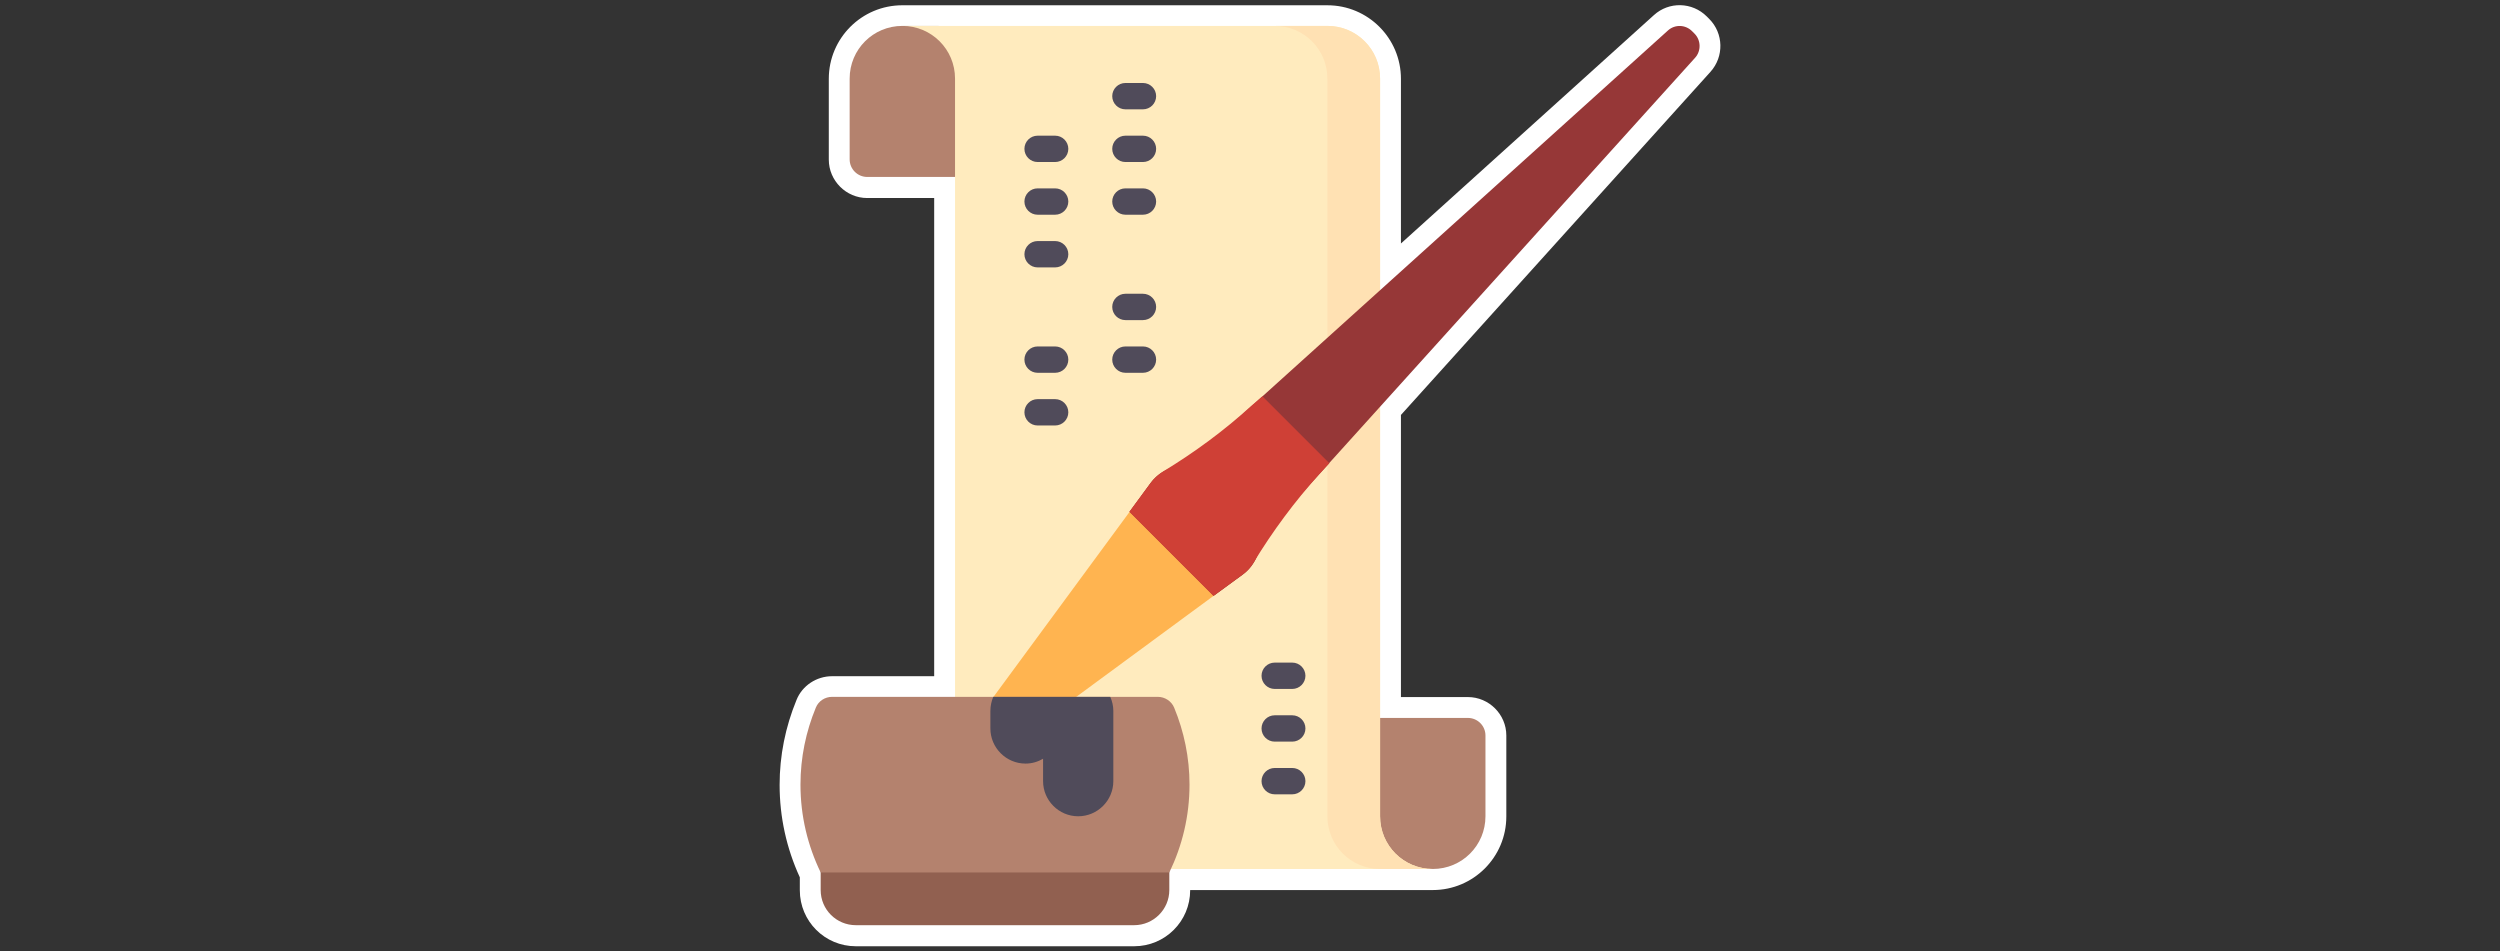
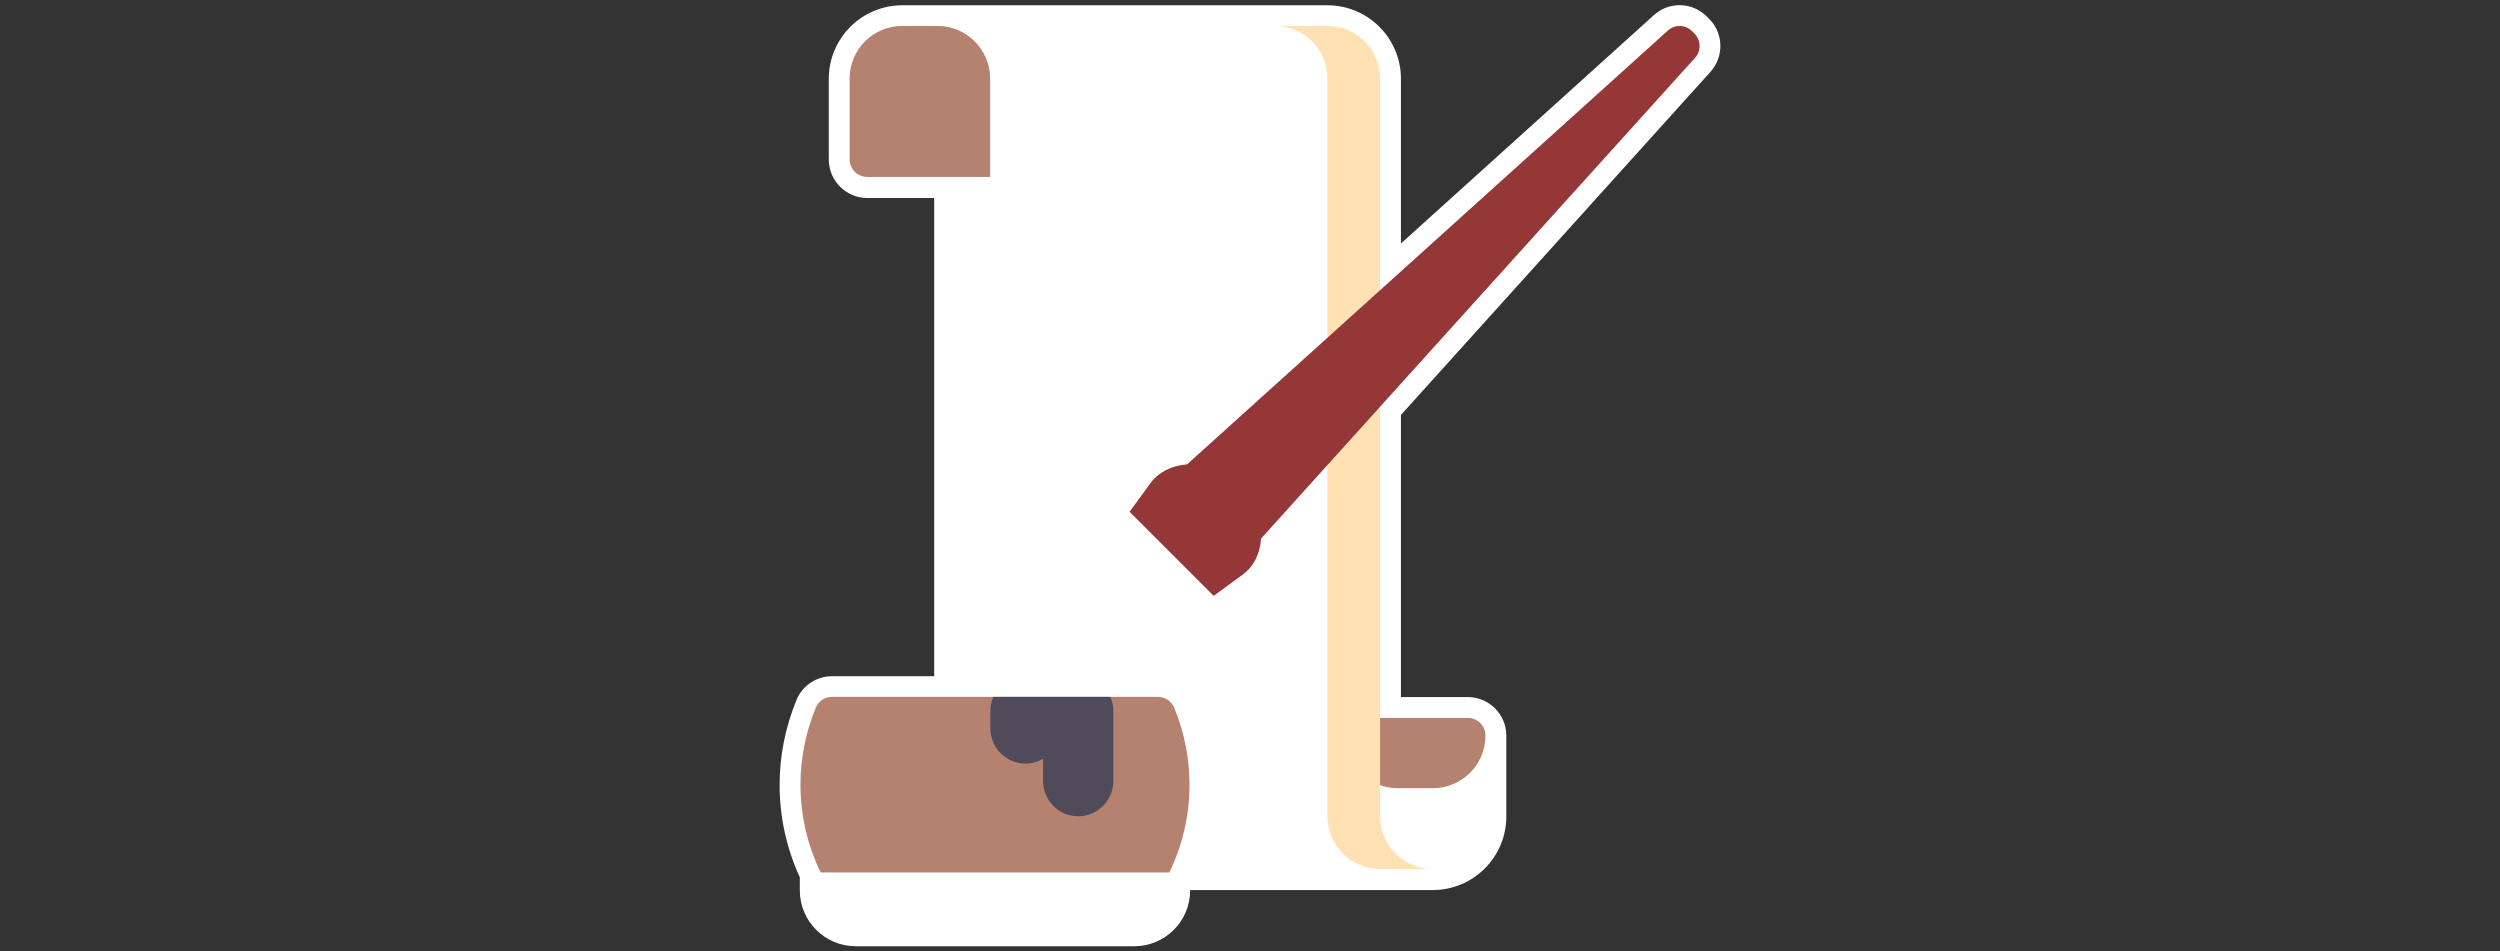
<svg xmlns="http://www.w3.org/2000/svg" version="1.1" id="Capa_1" x="0px" y="0px" viewBox="0 0 1138.7 433.3" style="enable-background:new 0 0 1138.7 433.3;" xml:space="preserve">
  <rect x="0" y="0" width="1138.7" height="433.3" fill="#333333" stroke="none" />
  <style type="text/css">
	.st0{fill:#FFFFFF;}
	.st1{fill:#B4826E;}
	.st2{fill:#FFEBBE;}
	.st3{fill:#FFE1B3;}
	.st4{fill:#FFB450;}
	.st5{fill:#963737;}
	.st6{fill:#CF4036;}
	.st7{fill:#916050;}
	.st8{fill:#504B5A;}
</style>
  <g>
    <path class="st0" d="M779.1,32.7c6.2-6.9,6-17.5-0.6-24.1l-1.1-1.1c-6.6-6.6-17.2-6.9-24.1-0.6l-115.2,104v-75   c0-18.5-15-33.5-33.5-33.5H411c-18.5,0-33.5,15-33.5,33.5v36.8c0,9.6,7.9,17.5,17.5,17.5h30.5V308H379c-7.1,0-13.6,4.3-16.2,10.8   c-5.1,12.4-7.7,25.4-7.7,38.7c0,14.6,3.1,28.8,9.2,42.1v5.9c0,14.1,11.4,25.5,25.5,25.5h126.8c14.1,0,25.5-11.4,25.5-25.5v-0.1   h110.5c18.5,0,33.5-15,33.5-33.5V335c0-9.6-7.9-17.5-17.5-17.5h-30.5V189L779.1,32.7z" />
    <g>
-       <path class="st1" d="M676.6,335v36.8c0,13.3-10.7,24-24,24h-16c-13.3,0-24-10.7-24-24V327h56C673,327,676.6,330.6,676.6,335    L676.6,335z M427,11.8h-16c-13.3,0-24,10.7-24,24v36.8c0,4.4,3.6,8,8,8h56V35.8C451,22.6,440.2,11.8,427,11.8L427,11.8z" />
-       <path class="st2" d="M652.6,395.8H459c-13.3,0-24-10.7-24-24v-336c0-13.3-10.7-24-24-24h193.6c13.3,0,24,10.7,24,24v336    C628.6,385.1,639.3,395.8,652.6,395.8L652.6,395.8z" />
+       <path class="st1" d="M676.6,335c0,13.3-10.7,24-24,24h-16c-13.3,0-24-10.7-24-24V327h56C673,327,676.6,330.6,676.6,335    L676.6,335z M427,11.8h-16c-13.3,0-24,10.7-24,24v36.8c0,4.4,3.6,8,8,8h56V35.8C451,22.6,440.2,11.8,427,11.8L427,11.8z" />
      <path class="st3" d="M652.6,395.8h-24c-13.3,0-24-10.7-24-24v-336c0-13.3-10.7-24-24-24h24c13.3,0,24,10.7,24,24v336    C628.6,385.1,639.3,395.8,652.6,395.8L652.6,395.8z" />
      <g>
        <g>
-           <path class="st4" d="M443.2,342.8c-3.1-3.1-3.5-8-0.9-11.5l81.8-111.2c8.3-11.2,25.9-11.2,43.6-1.9c9.4,17.7,9.4,35.4-1.9,43.6      l-111.2,81.8C451.2,346.3,446.3,345.9,443.2,342.8L443.2,342.8z" />
-         </g>
+           </g>
        <g>
          <path class="st5" d="M565.8,261.9l-13,9.5l-38.3-38.3l9.5-13c3.8-5.2,9.7-8,16.7-8.6l219-197.6c3.2-2.9,8-2.7,11,0.3l1.1,1.1      c3,3,3.1,7.9,0.3,11l-197.7,219C573.9,252.2,571.1,258.1,565.8,261.9L565.8,261.9z" />
        </g>
      </g>
-       <path class="st6" d="M575,180.5l30.5,30.5l-4.6,5c-11.2,12.4-21.2,25.9-29.9,40.2c-1.3,2.2-3.1,4.2-5.3,5.7l-13,9.5l-38.3-38.3    l9.6-13c1.6-2.2,3.5-3.9,5.7-5.3c14.3-8.7,27.8-18.6,40.2-29.9L575,180.5z" />
-       <path class="st7" d="M373.8,405.4v-32h158.8v32c0,8.8-7.2,16-16,16H389.8C381,421.4,373.8,414.3,373.8,405.4L373.8,405.4z" />
      <path class="st1" d="M527.4,317.4c3.2,0,6.2,2,7.4,4.9c4.5,10.9,7,22.7,7,35.1c0,14.3-3.3,27.8-9.2,40H373.8    c-5.9-12.2-9.2-25.7-9.2-40c0-12.4,2.5-24.2,7-35.1c1.2-3,4.2-4.9,7.4-4.9H527.4z" />
      <path class="st8" d="M507.1,323.8v32c0,8.8-7.2,16-16,16c-8.8,0-16-7.2-16-16v-10.2c-2.4,1.4-5.1,2.2-8,2.2c-8.8,0-16-7.2-16-16    v-8c0-2.3,0.5-4.4,1.3-6.4h53.3C506.6,319.4,507.1,321.6,507.1,323.8L507.1,323.8z" />
-       <path class="st8" d="M486.6,163.8c0,3.3-2.7,6-6,6h-8c-3.3,0-6-2.7-6-6s2.7-6,6-6h8C483.9,157.8,486.6,160.5,486.6,163.8    L486.6,163.8z M480.6,109.8h-8c-3.3,0-6,2.7-6,6s2.7,6,6,6h8c3.3,0,6-2.7,6-6S483.9,109.8,480.6,109.8L480.6,109.8z M480.6,85.8    h-8c-3.3,0-6,2.7-6,6s2.7,6,6,6h8c3.3,0,6-2.7,6-6S483.9,85.8,480.6,85.8L480.6,85.8z M480.6,61.8h-8c-3.3,0-6,2.7-6,6s2.7,6,6,6    h8c3.3,0,6-2.7,6-6S483.9,61.8,480.6,61.8L480.6,61.8z M580.6,313.8h8c3.3,0,6-2.7,6-6s-2.7-6-6-6h-8c-3.3,0-6,2.7-6,6    S577.3,313.8,580.6,313.8L580.6,313.8z M480.6,181.8h-8c-3.3,0-6,2.7-6,6s2.7,6,6,6h8c3.3,0,6-2.7,6-6S483.9,181.8,480.6,181.8    L480.6,181.8z M588.6,325.8h-8c-3.3,0-6,2.7-6,6s2.7,6,6,6h8c3.3,0,6-2.7,6-6S591.9,325.8,588.6,325.8L588.6,325.8z M520.6,61.8    h-8c-3.3,0-6,2.7-6,6s2.7,6,6,6h8c3.3,0,6-2.7,6-6S523.9,61.8,520.6,61.8L520.6,61.8z M520.6,37.8h-8c-3.3,0-6,2.7-6,6s2.7,6,6,6    h8c3.3,0,6-2.7,6-6S523.9,37.8,520.6,37.8L520.6,37.8z M588.6,349.8h-8c-3.3,0-6,2.7-6,6s2.7,6,6,6h8c3.3,0,6-2.7,6-6    S591.9,349.8,588.6,349.8L588.6,349.8z M520.6,85.8h-8c-3.3,0-6,2.7-6,6s2.7,6,6,6h8c3.3,0,6-2.7,6-6S523.9,85.8,520.6,85.8    L520.6,85.8z M520.6,157.8h-8c-3.3,0-6,2.7-6,6s2.7,6,6,6h8c3.3,0,6-2.7,6-6S523.9,157.8,520.6,157.8L520.6,157.8z M520.6,133.8    h-8c-3.3,0-6,2.7-6,6s2.7,6,6,6h8c3.3,0,6-2.7,6-6S523.9,133.8,520.6,133.8L520.6,133.8z" />
    </g>
  </g>
</svg>